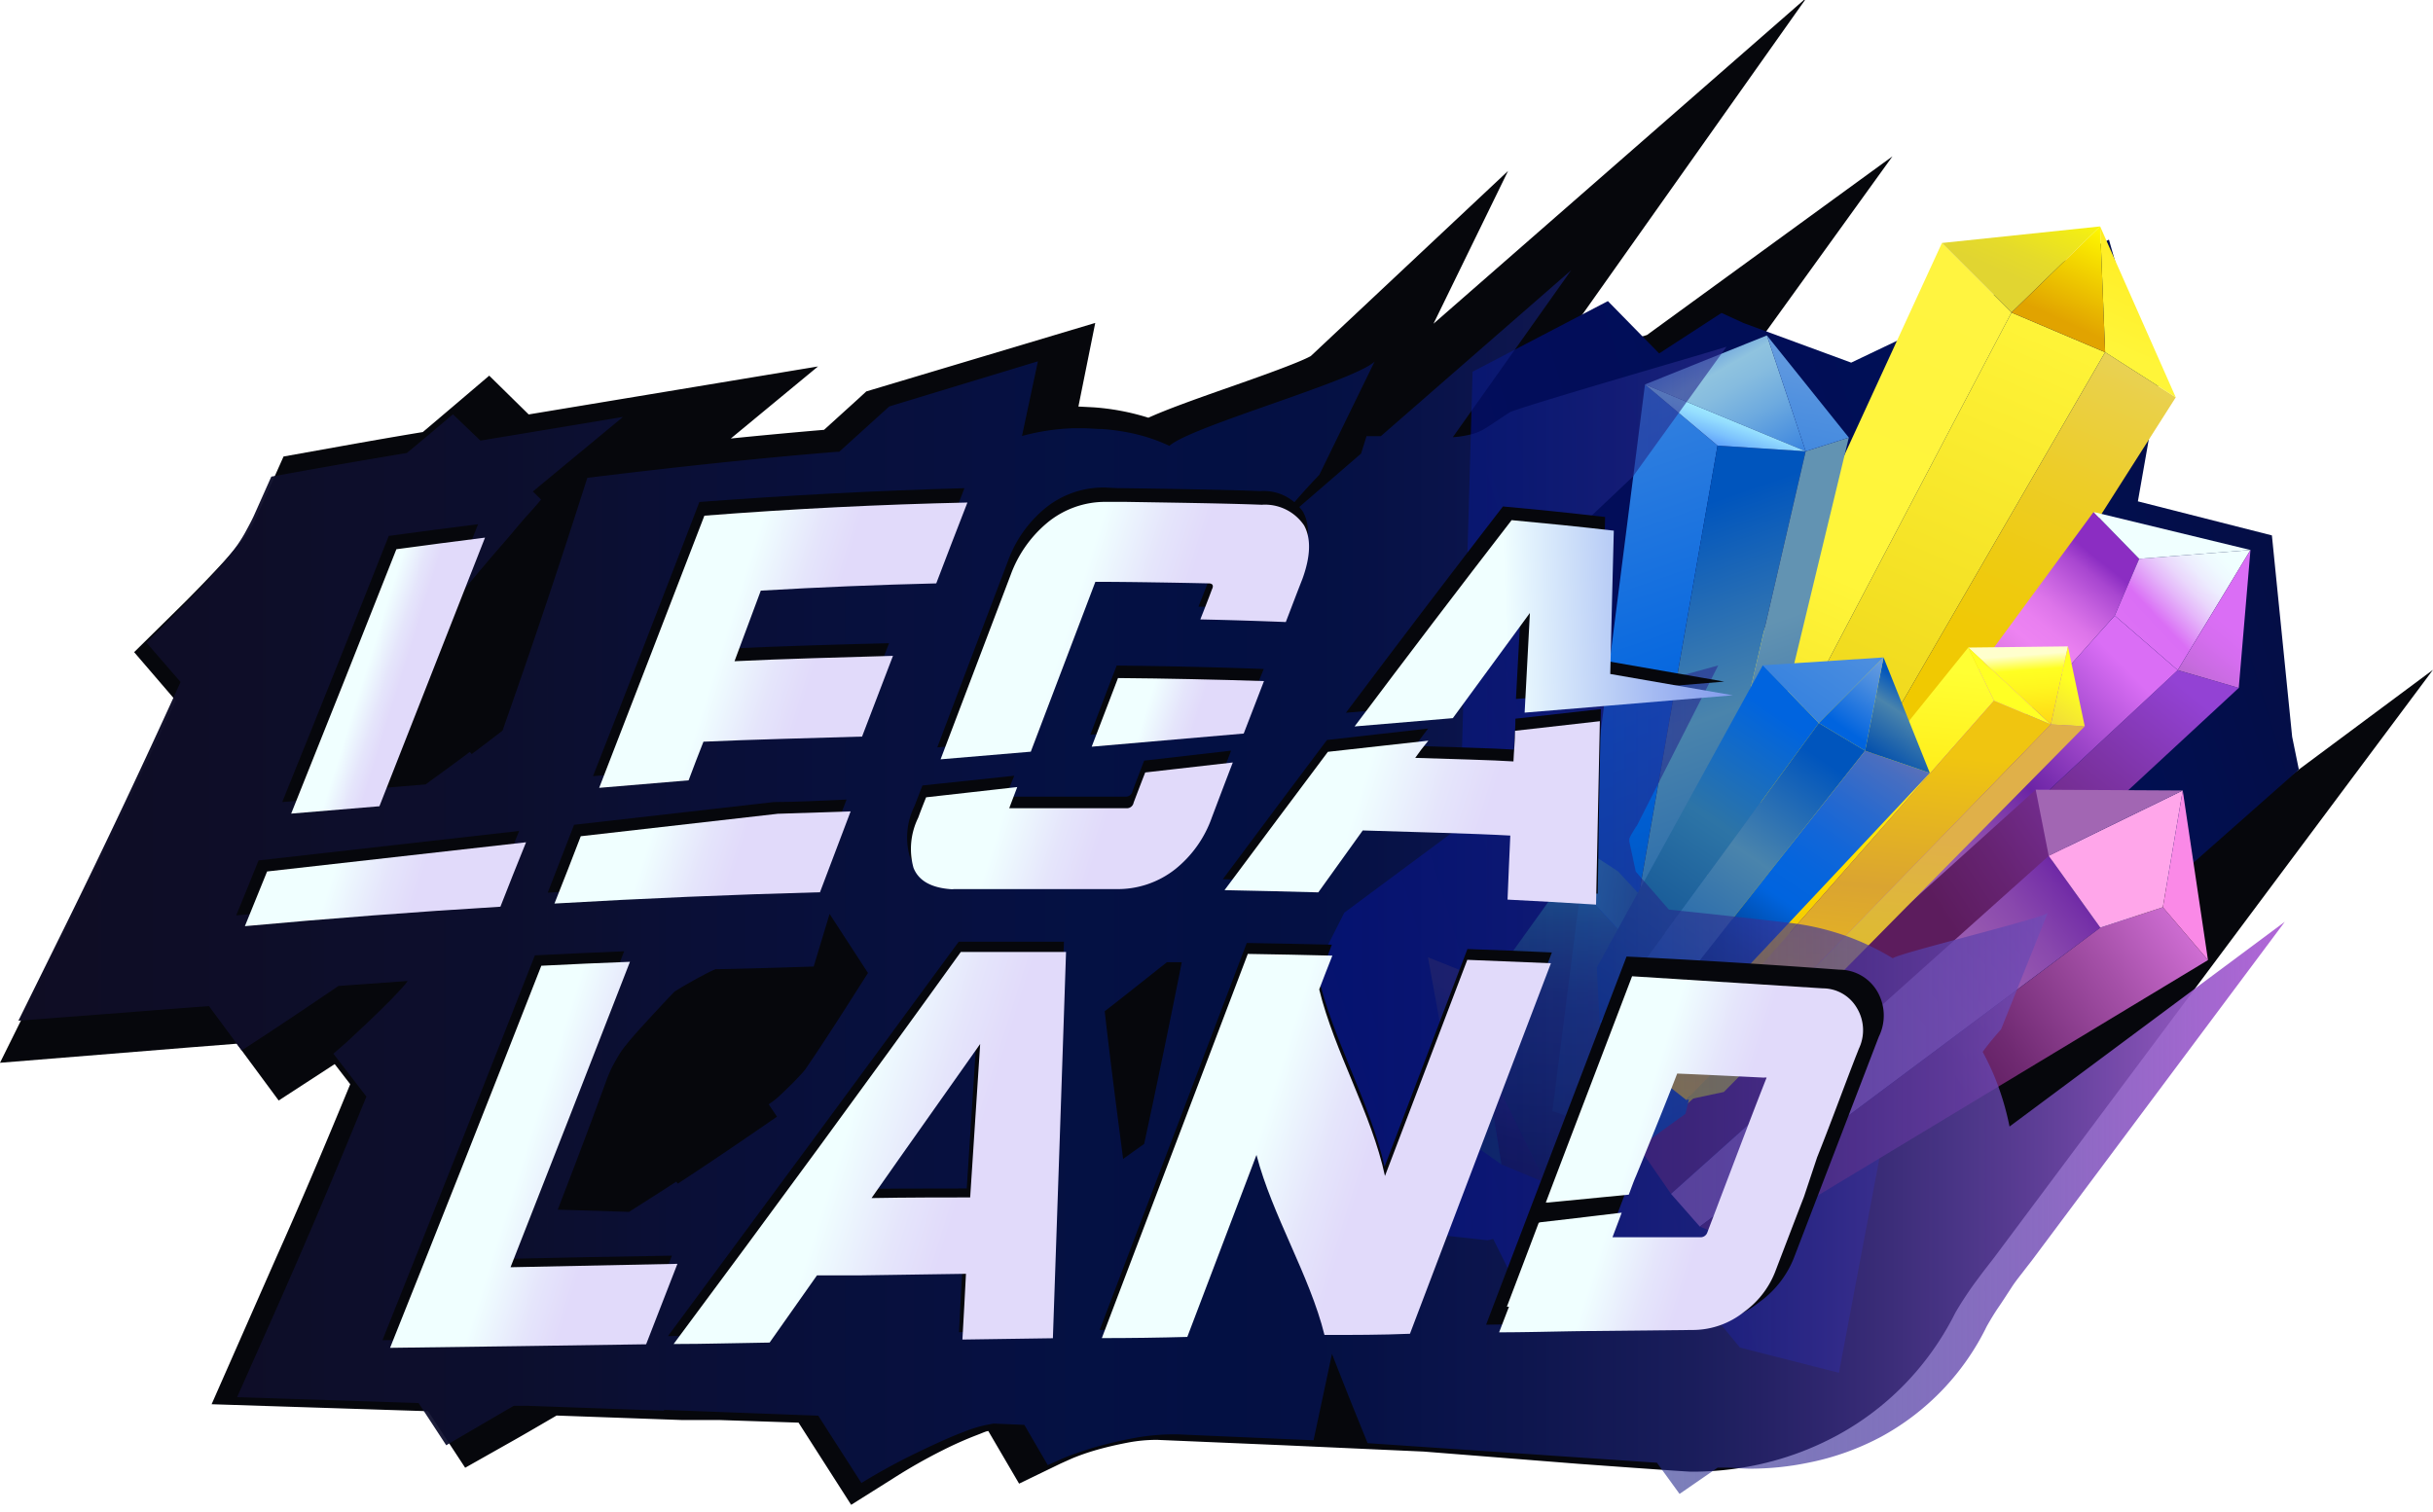
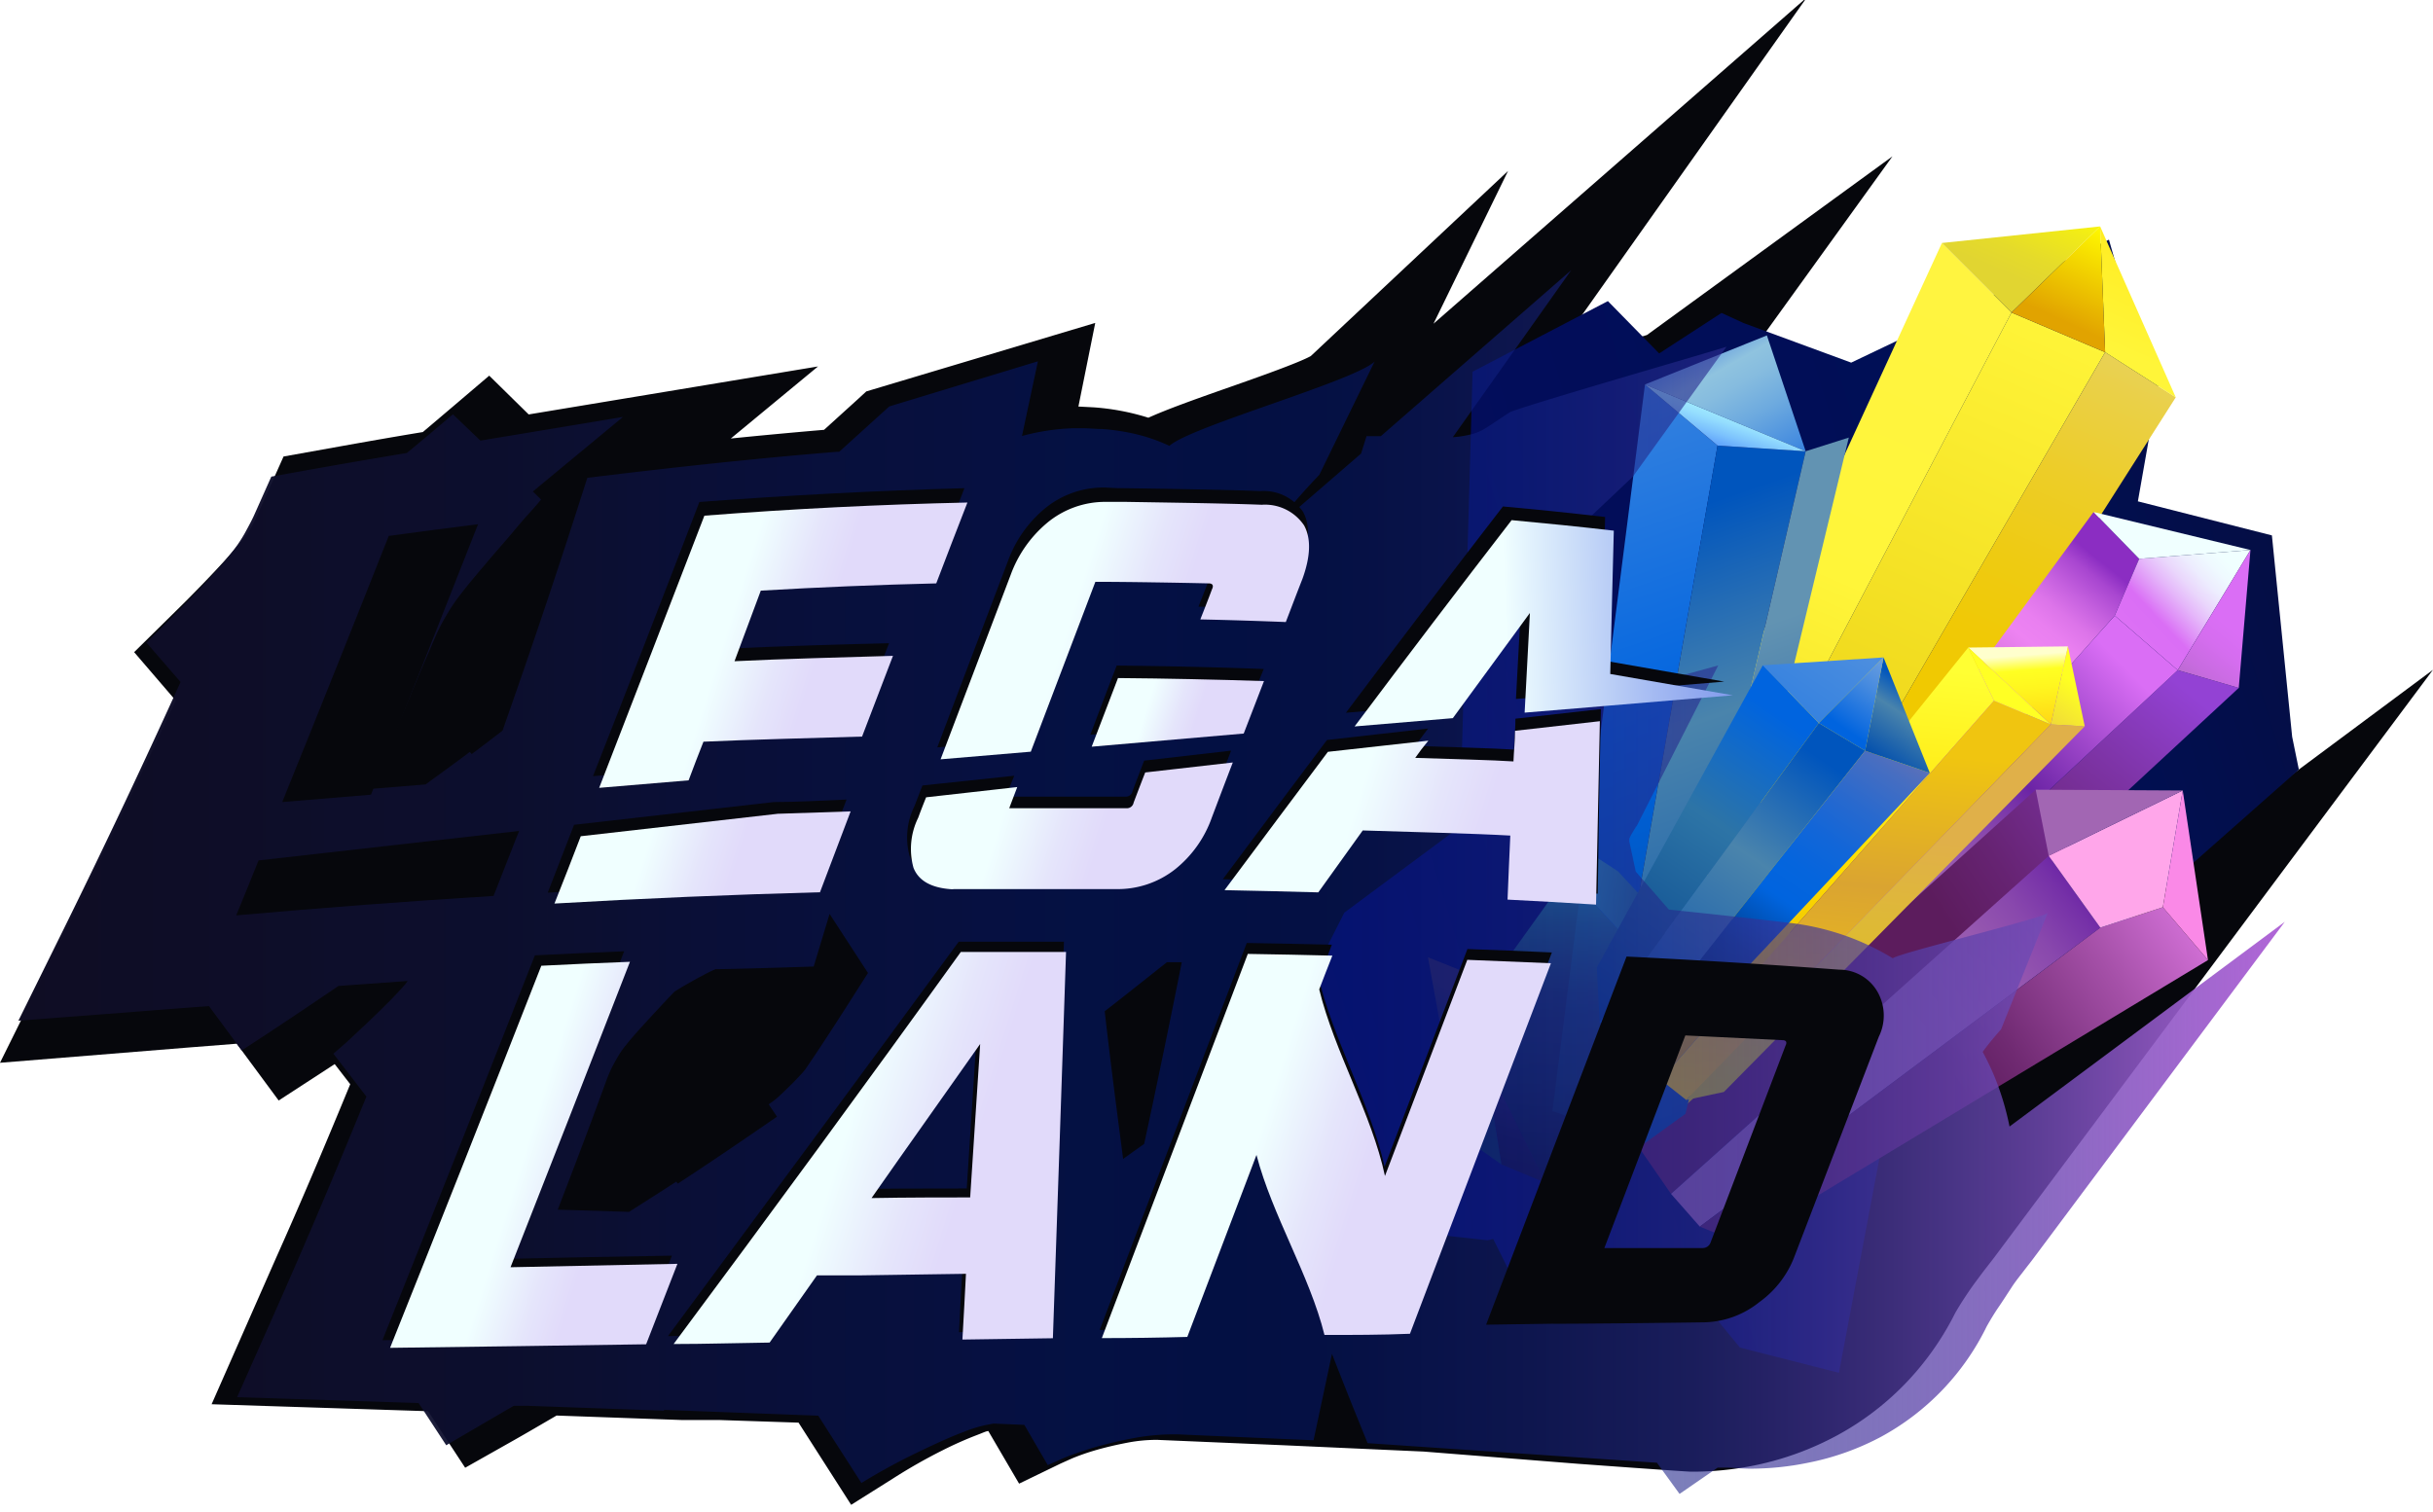
<svg xmlns="http://www.w3.org/2000/svg" xmlns:xlink="http://www.w3.org/1999/xlink" id="Layer_1" data-name="Layer 1" viewBox="0 0 185 115">
  <defs>
    <style>.cls-1{mask:url(#mask);filter:url(#luminosity-noclip-2);}.cls-2{mix-blend-mode:multiply;fill:url(#linear-gradient);}.cls-3{fill:#06070c;}.cls-4{fill:url(#linear-gradient-2);}.cls-5{fill:url(#linear-gradient-3);}.cls-6{fill:url(#linear-gradient-4);}.cls-7{fill:url(#linear-gradient-5);}.cls-8{fill:url(#linear-gradient-6);}.cls-9{fill:url(#linear-gradient-7);}.cls-10{fill:url(#linear-gradient-8);}.cls-11{fill:url(#linear-gradient-9);}.cls-12{fill:url(#linear-gradient-10);}.cls-13{fill:url(#linear-gradient-11);}.cls-14{fill:url(#linear-gradient-12);}.cls-15{fill:url(#linear-gradient-13);}.cls-16{fill:url(#linear-gradient-14);}.cls-17{fill:url(#linear-gradient-15);}.cls-18{fill:url(#linear-gradient-16);}.cls-19{fill:url(#linear-gradient-17);}.cls-20{fill:url(#linear-gradient-18);}.cls-21{fill:url(#linear-gradient-19);}.cls-22{fill:url(#linear-gradient-20);}.cls-23{fill:url(#linear-gradient-21);}.cls-24{fill:url(#linear-gradient-22);}.cls-25{fill:url(#linear-gradient-23);}.cls-26{fill:url(#linear-gradient-24);}.cls-27{fill:url(#linear-gradient-25);}.cls-28{fill:url(#linear-gradient-26);}.cls-29{fill:url(#linear-gradient-27);}.cls-30{fill:url(#linear-gradient-28);}.cls-31{fill:url(#linear-gradient-29);}.cls-32{fill:url(#linear-gradient-30);}.cls-33{fill:url(#linear-gradient-31);}.cls-34{fill:url(#linear-gradient-32);}.cls-35{opacity:0.8;}.cls-36{fill:url(#linear-gradient-33);}.cls-37{fill:url(#linear-gradient-34);}.cls-38{fill:url(#linear-gradient-35);}.cls-39{fill:url(#linear-gradient-36);}.cls-40{mask:url(#mask-2);}.cls-41{fill:url(#linear-gradient-37);}.cls-42{fill:url(#linear-gradient-38);}.cls-43{fill:url(#linear-gradient-39);}.cls-44{fill:url(#linear-gradient-40);}.cls-45{fill:url(#linear-gradient-41);}.cls-46{fill:url(#linear-gradient-42);}.cls-47{fill:url(#linear-gradient-43);}.cls-48{fill:url(#linear-gradient-44);}.cls-49{fill:url(#linear-gradient-45);}.cls-50{fill:url(#linear-gradient-46);}.cls-51{fill:url(#linear-gradient-47);}.cls-52{fill:url(#linear-gradient-48);}.cls-53{fill:url(#linear-gradient-49);}.cls-54{fill:url(#linear-gradient-50);}.cls-55{fill:url(#linear-gradient-51);}.cls-56{fill:url(#linear-gradient-52);}.cls-57{fill:url(#linear-gradient-53);}.cls-58{fill:url(#linear-gradient-54);}.cls-59{fill:url(#linear-gradient-55);}.cls-60{fill:url(#linear-gradient-56);}.cls-61{fill:url(#linear-gradient-57);}.cls-62{fill:url(#linear-gradient-58);}.cls-63{fill:url(#linear-gradient-59);}.cls-64{filter:url(#luminosity-noclip);}</style>
    <filter id="luminosity-noclip" x="108.58" y="-9119.03" width="10.61" height="32766" filterUnits="userSpaceOnUse" color-interpolation-filters="sRGB">
      <feFlood flood-color="#fff" result="bg" />
      <feBlend in="SourceGraphic" in2="bg" />
    </filter>
    <mask id="mask" x="108.58" y="-9119.03" width="10.61" height="32766" maskUnits="userSpaceOnUse">
      <g class="cls-64" />
    </mask>
    <linearGradient id="linear-gradient" x1="-33.06" y1="430.49" x2="-33.06" y2="418.01" gradientTransform="matrix(0.87, 0.22, -0.2, 0.98, 229, -337.96)" gradientUnits="userSpaceOnUse">
      <stop offset="0.06" stop-color="#fff" />
      <stop offset="0.36" stop-color="#fcfcfc" />
      <stop offset="1" stop-color="#fff" />
    </linearGradient>
    <linearGradient id="linear-gradient-2" x1="270.4" y1="20.79" x2="55.51" y2="86.88" gradientUnits="userSpaceOnUse">
      <stop offset="0" stop-color="#0f0d24" />
      <stop offset="0.16" stop-color="#0e0d27" />
      <stop offset="0.3" stop-color="#0b0e32" />
      <stop offset="0.43" stop-color="#050e43" />
      <stop offset="0.53" stop-color="#000f55" />
      <stop offset="0.67" stop-color="#020d5a" />
      <stop offset="0.82" stop-color="#090967" />
      <stop offset="0.99" stop-color="#13017d" />
      <stop offset="1" stop-color="#14007f" />
    </linearGradient>
    <linearGradient id="linear-gradient-3" x1="-14.53" y1="698.26" x2="-14.53" y2="636.84" gradientTransform="matrix(0.92, 0.4, -0.47, 1.03, 463.94, -631.68)" gradientUnits="userSpaceOnUse">
      <stop offset="0" stop-color="#e0bd00" />
      <stop offset="0.55" stop-color="#fdf135" />
      <stop offset="0.6" stop-color="#fff539" />
      <stop offset="0.92" stop-color="#fff440" />
    </linearGradient>
    <linearGradient id="linear-gradient-4" x1="-8.96" y1="698.28" x2="-8.96" y2="639.18" gradientTransform="matrix(0.92, 0.4, -0.47, 1.03, 463.94, -631.68)" gradientUnits="userSpaceOnUse">
      <stop offset="0" stop-color="#e0bd00" />
      <stop offset="0.93" stop-color="#fdf135" />
      <stop offset="1" stop-color="#fff539" />
    </linearGradient>
    <linearGradient id="linear-gradient-5" x1="-12.73" y1="639.25" x2="-12.73" y2="631.58" gradientTransform="matrix(0.92, 0.4, -0.47, 1.03, 463.94, -631.68)" gradientUnits="userSpaceOnUse">
      <stop offset="0.12" stop-color="#e1d531" />
      <stop offset="0.35" stop-color="#e5db2a" />
      <stop offset="0.71" stop-color="#f2ec16" />
      <stop offset="1" stop-color="#ff0" />
    </linearGradient>
    <linearGradient id="linear-gradient-6" x1="-3.33" y1="698.28" x2="-3.33" y2="639.18" gradientTransform="matrix(0.92, 0.4, -0.47, 1.03, 463.94, -631.68)" gradientUnits="userSpaceOnUse">
      <stop offset="0" stop-color="#e6cb0a" />
      <stop offset="0.33" stop-color="#e9ca07" />
      <stop offset="0.53" stop-color="#f0c900" />
      <stop offset="0.62" stop-color="#f0c905" />
      <stop offset="0.72" stop-color="#eecb12" />
      <stop offset="0.83" stop-color="#edcd28" />
      <stop offset="0.94" stop-color="#ead047" />
      <stop offset="1" stop-color="#e8d25d" />
    </linearGradient>
    <linearGradient id="linear-gradient-7" x1="-2.21" y1="640.06" x2="-2.21" y2="631.58" gradientTransform="matrix(0.92, 0.4, -0.47, 1.03, 463.94, -631.68)" gradientUnits="userSpaceOnUse">
      <stop offset="0" stop-color="#fff539" />
      <stop offset="0.92" stop-color="#ffec21" />
    </linearGradient>
    <linearGradient id="linear-gradient-8" x1="-2.82" y1="577.27" x2="-2.75" y2="568.51" gradientTransform="translate(394.37 -500.59) rotate(24.06)" gradientUnits="userSpaceOnUse">
      <stop offset="0.12" stop-color="#e1a300" />
      <stop offset="1" stop-color="#fff900" />
    </linearGradient>
    <linearGradient id="linear-gradient-9" x1="97.78" y1="985.88" x2="97.78" y2="948.01" gradientTransform="matrix(0.78, 0.63, -0.63, 0.78, 685.29, -750.17)" gradientUnits="userSpaceOnUse">
      <stop offset="0.38" stop-color="#5c1c5d" />
      <stop offset="0.52" stop-color="#662372" />
      <stop offset="0.79" stop-color="#7e34a7" />
      <stop offset="1" stop-color="#9342d4" />
    </linearGradient>
    <linearGradient id="linear-gradient-10" x1="94.97" y1="949.56" x2="90.84" y2="985.61" gradientTransform="matrix(0.78, 0.63, -0.63, 0.78, 685.29, -750.17)" gradientUnits="userSpaceOnUse">
      <stop offset="0" stop-color="#da6ef5" />
      <stop offset="0.14" stop-color="#a94ed2" />
      <stop offset="0.32" stop-color="#6b24a5" />
      <stop offset="0.36" stop-color="#7631a8" />
      <stop offset="0.45" stop-color="#8948ad" />
      <stop offset="0.55" stop-color="#9759b0" />
      <stop offset="0.66" stop-color="#9f63b2" />
      <stop offset="0.81" stop-color="#a266b3" />
    </linearGradient>
    <linearGradient id="linear-gradient-11" x1="88.68" y1="985.39" x2="88.68" y2="944.52" gradientTransform="matrix(0.78, 0.63, -0.63, 0.78, 685.29, -750.17)" gradientUnits="userSpaceOnUse">
      <stop offset="0.2" stop-color="#5c1c5d" />
      <stop offset="0.31" stop-color="#702a72" />
      <stop offset="0.53" stop-color="#a550a8" />
      <stop offset="0.8" stop-color="#ed83f2" />
      <stop offset="0.84" stop-color="#e97ff0" />
      <stop offset="0.88" stop-color="#dc74e9" />
      <stop offset="0.92" stop-color="#c661df" />
      <stop offset="0.97" stop-color="#a846d0" />
      <stop offset="1" stop-color="#8b2dc2" />
    </linearGradient>
    <linearGradient id="linear-gradient-12" x1="95.57" y1="938.37" x2="93.92" y2="950.38" gradientTransform="matrix(0.78, 0.63, -0.63, 0.78, 685.29, -750.17)" gradientUnits="userSpaceOnUse">
      <stop offset="0" stop-color="azure" />
      <stop offset="0.08" stop-color="#effaff" />
      <stop offset="0.18" stop-color="#ededfe" />
      <stop offset="0.28" stop-color="#ead7fc" />
      <stop offset="0.38" stop-color="#e5b7fa" />
      <stop offset="0.48" stop-color="#df90f7" />
      <stop offset="0.56" stop-color="#da6ef5" />
      <stop offset="0.73" stop-color="#dc70f5" />
      <stop offset="0.82" stop-color="#e179f3" />
      <stop offset="0.9" stop-color="#ea87f0" />
      <stop offset="0.97" stop-color="#f79aec" />
      <stop offset="1" stop-color="#ffa6ea" />
    </linearGradient>
    <linearGradient id="linear-gradient-13" x1="91.09" y1="941.79" x2="92.34" y2="944.91" gradientTransform="matrix(0.78, 0.63, -0.63, 0.78, 685.29, -750.17)" gradientUnits="userSpaceOnUse">
      <stop offset="0.41" stop-color="azure" />
      <stop offset="0.54" stop-color="#f3ddf8" />
      <stop offset="0.75" stop-color="#f7b0ef" />
      <stop offset="0.91" stop-color="#f994e9" />
      <stop offset="1" stop-color="#fa89e7" />
    </linearGradient>
    <linearGradient id="linear-gradient-14" x1="99.63" y1="949.87" x2="99.63" y2="939.29" gradientTransform="matrix(0.78, 0.63, -0.63, 0.78, 685.29, -750.17)" gradientUnits="userSpaceOnUse">
      <stop offset="0" stop-color="#a266b3" />
      <stop offset="0.12" stop-color="#b068c3" />
      <stop offset="0.35" stop-color="#c76bdf" />
      <stop offset="0.56" stop-color="#d56def" />
      <stop offset="0.72" stop-color="#da6ef5" />
    </linearGradient>
    <linearGradient id="linear-gradient-15" x1="2559.67" y1="1385.22" x2="2559.67" y2="1345.02" gradientTransform="matrix(-0.55, -0.83, -0.83, 0.55, 2697, 1447.36)" xlink:href="#linear-gradient-9" />
    <linearGradient id="linear-gradient-16" x1="2556.69" y1="1346.66" x2="2552.31" y2="1384.94" gradientTransform="matrix(-0.55, -0.83, -0.83, 0.55, 2697, 1447.36)" xlink:href="#linear-gradient-10" />
    <linearGradient id="linear-gradient-17" x1="2550.02" y1="1384.7" x2="2550.02" y2="1341.31" gradientTransform="matrix(-0.55, -0.83, -0.83, 0.55, 2697, 1447.36)" xlink:href="#linear-gradient-11" />
    <linearGradient id="linear-gradient-18" x1="2557.32" y1="1334.79" x2="2555.58" y2="1347.54" gradientTransform="matrix(-0.55, -0.83, -0.83, 0.55, 2697, 1447.36)" xlink:href="#linear-gradient-12" />
    <linearGradient id="linear-gradient-19" x1="2552.57" y1="1338.41" x2="2553.89" y2="1341.73" gradientTransform="matrix(-0.55, -0.83, -0.83, 0.55, 2697, 1447.36)" xlink:href="#linear-gradient-13" />
    <linearGradient id="linear-gradient-20" x1="2561.64" y1="1346.99" x2="2561.64" y2="1335.76" gradientTransform="matrix(-0.55, -0.83, -0.83, 0.55, 2697, 1447.36)" xlink:href="#linear-gradient-14" />
    <linearGradient id="linear-gradient-21" x1="588.45" y1="-101.56" x2="588.45" y2="-153.74" gradientTransform="translate(-389.95 371.51) rotate(-19.21)" gradientUnits="userSpaceOnUse">
      <stop offset="0" stop-color="#004aa6" />
      <stop offset="0.24" stop-color="#0055be" />
      <stop offset="0.53" stop-color="#0064df" />
      <stop offset="1" stop-color="#3682df" />
    </linearGradient>
    <linearGradient id="linear-gradient-22" x1="592.98" y1="-99.27" x2="592.98" y2="-147.54" gradientTransform="translate(-389.95 371.51) rotate(-19.21)" gradientUnits="userSpaceOnUse">
      <stop offset="0" stop-color="#004ead" />
      <stop offset="0.43" stop-color="#3574ac" />
      <stop offset="0.6" stop-color="#4a84ac" />
      <stop offset="0.92" stop-color="#0055bd" />
    </linearGradient>
    <linearGradient id="linear-gradient-23" x1="18.89" y1="504.64" x2="27.13" y2="511.32" gradientTransform="translate(297.88 -449.59) rotate(21.66)" gradientUnits="userSpaceOnUse">
      <stop offset="0.04" stop-color="#679ddf" />
      <stop offset="0.22" stop-color="#8fc3df" />
      <stop offset="0.37" stop-color="#86bcdf" />
      <stop offset="0.62" stop-color="#6daadf" />
      <stop offset="0.94" stop-color="#458cdf" />
      <stop offset="1" stop-color="#3c85df" />
    </linearGradient>
    <linearGradient id="linear-gradient-24" x1="596.2" y1="-99.27" x2="596.2" y2="-144.92" gradientTransform="translate(-389.95 371.51) rotate(-19.21)" gradientUnits="userSpaceOnUse">
      <stop offset="0" stop-color="#00479e" />
      <stop offset="0.21" stop-color="#1859a3" />
      <stop offset="0.66" stop-color="#5488af" />
      <stop offset="0.75" stop-color="#6293b2" />
    </linearGradient>
    <linearGradient id="linear-gradient-25" x1="603.76" y1="-138.09" x2="617.01" y2="-160.02" gradientTransform="translate(-389.95 371.51) rotate(-19.21)" gradientUnits="userSpaceOnUse">
      <stop offset="0.12" stop-color="#3682df" />
      <stop offset="0.26" stop-color="#3d86df" />
      <stop offset="0.47" stop-color="#5191df" />
      <stop offset="0.62" stop-color="#649bdf" />
    </linearGradient>
    <linearGradient id="linear-gradient-26" x1="22.7" y1="507.77" x2="22.94" y2="511.73" gradientTransform="translate(297.88 -449.59) rotate(21.66)" gradientUnits="userSpaceOnUse">
      <stop offset="0.01" stop-color="#c5e8ff" />
      <stop offset="0.23" stop-color="#9ee8ff" />
      <stop offset="0.37" stop-color="#95defe" />
      <stop offset="0.61" stop-color="#7cc2fd" />
      <stop offset="0.92" stop-color="#5496fa" />
      <stop offset="1" stop-color="#4889f9" />
    </linearGradient>
    <linearGradient id="linear-gradient-27" x1="135.29" y1="352.41" x2="135.29" y2="317.41" gradientTransform="matrix(1, 0.1, -0.1, 1, 36.17, -280.8)" gradientUnits="userSpaceOnUse">
      <stop offset="0" stop-color="#ca9600" />
      <stop offset="0.2" stop-color="#dcae00" />
      <stop offset="0.53" stop-color="#ffdb00" />
      <stop offset="1" stop-color="#ff3" />
    </linearGradient>
    <linearGradient id="linear-gradient-28" x1="138.53" y1="353.75" x2="138.53" y2="321.24" gradientTransform="matrix(1, 0.1, -0.1, 1, 36.17, -280.8)" gradientUnits="userSpaceOnUse">
      <stop offset="0" stop-color="gold" />
      <stop offset="0.6" stop-color="#daa431" />
      <stop offset="0.92" stop-color="#f0c510" />
    </linearGradient>
    <linearGradient id="linear-gradient-29" x1="-16.21" y1="1159.16" x2="-11.2" y2="1163.22" gradientTransform="matrix(0.69, 0.73, -0.73, 0.69, 1005.01, -737.94)" gradientUnits="userSpaceOnUse">
      <stop offset="0.04" stop-color="#ffffcd" />
      <stop offset="0.22" stop-color="#ff2" />
      <stop offset="0.43" stop-color="#fff61f" />
      <stop offset="0.79" stop-color="#ffdd17" />
      <stop offset="1" stop-color="#ffcb11" />
    </linearGradient>
    <linearGradient id="linear-gradient-30" x1="140.86" y1="353.75" x2="140.86" y2="322.51" gradientTransform="matrix(1, 0.1, -0.1, 1, 36.17, -280.8)" gradientUnits="userSpaceOnUse">
      <stop offset="0" stop-color="#d9cd0a" />
      <stop offset="0.31" stop-color="#dcc222" />
      <stop offset="0.75" stop-color="#e0b049" />
    </linearGradient>
    <linearGradient id="linear-gradient-31" x1="148.78" y1="327.56" x2="157.94" y2="312.4" gradientTransform="matrix(1, 0.1, -0.1, 1, 36.17, -280.8)" gradientUnits="userSpaceOnUse">
      <stop offset="0.12" stop-color="#e1b84d" />
      <stop offset="0.22" stop-color="#e4bf49" />
      <stop offset="0.38" stop-color="#edd33c" />
      <stop offset="0.56" stop-color="#faf429" />
      <stop offset="0.62" stop-color="#ff2" />
    </linearGradient>
    <linearGradient id="linear-gradient-32" x1="-14.1" y1="1161.63" x2="-13.96" y2="1164.04" gradientTransform="matrix(0.69, 0.73, -0.73, 0.69, 1005.01, -737.94)" gradientUnits="userSpaceOnUse">
      <stop offset="0.01" stop-color="#ffff24" />
      <stop offset="0.23" stop-color="#ff1" />
      <stop offset="0.43" stop-color="#fff519" />
      <stop offset="0.76" stop-color="#ffd92f" />
      <stop offset="1" stop-color="#ffc242" />
    </linearGradient>
    <linearGradient id="linear-gradient-33" x1="-28.77" y1="419.72" x2="-24.11" y2="442.74" gradientTransform="matrix(0.87, 0.22, -0.2, 0.98, 229, -337.96)" gradientUnits="userSpaceOnUse">
      <stop offset="0" stop-color="#2aa6a4" />
      <stop offset="0.01" stop-color="#2aa3a2" />
      <stop offset="0.14" stop-color="#247484" />
      <stop offset="0.27" stop-color="#20526f" />
      <stop offset="0.36" stop-color="#1d3d62" />
      <stop offset="0.43" stop-color="#1c365d" />
      <stop offset="0.65" stop-color="#16294a" />
      <stop offset="1" stop-color="#0a1024" />
    </linearGradient>
    <linearGradient id="linear-gradient-34" x1="-19.39" y1="443.95" x2="-19.39" y2="422.69" gradientTransform="matrix(0.87, 0.22, -0.2, 0.98, 229, -337.96)" gradientUnits="userSpaceOnUse">
      <stop offset="0" stop-color="#4d3459" />
      <stop offset="0.03" stop-color="#432f58" />
      <stop offset="0.12" stop-color="#322657" />
      <stop offset="0.2" stop-color="#272156" />
      <stop offset="0.31" stop-color="#241f56" />
      <stop offset="0.55" stop-color="#19345b" />
      <stop offset="0.79" stop-color="#11415e" />
      <stop offset="1" stop-color="#0f465f" />
    </linearGradient>
    <linearGradient id="linear-gradient-35" x1="-28.03" y1="444.3" x2="-28.03" y2="436.34" gradientTransform="matrix(0.87, 0.22, -0.2, 0.98, 229, -337.96)" gradientUnits="userSpaceOnUse">
      <stop offset="0" stop-color="#130e2b" />
      <stop offset="0.32" stop-color="#150f2e" />
      <stop offset="0.59" stop-color="#1a1339" />
      <stop offset="0.84" stop-color="#231a4a" />
      <stop offset="1" stop-color="#2a2059" />
    </linearGradient>
    <linearGradient id="linear-gradient-36" x1="-33.96" y1="443.21" x2="-32.64" y2="430.4" gradientTransform="matrix(0.87, 0.22, -0.2, 0.98, 229, -337.96)" gradientUnits="userSpaceOnUse">
      <stop offset="0" stop-color="#0c364a" />
      <stop offset="0.28" stop-color="#11324c" />
      <stop offset="0.59" stop-color="#1e2553" />
      <stop offset="0.69" stop-color="#241f56" />
      <stop offset="0.83" stop-color="#272156" />
      <stop offset="0.95" stop-color="#322657" />
      <stop offset="1" stop-color="#382957" />
    </linearGradient>
    <filter id="luminosity-noclip-2" x="108.58" y="63.12" width="10.61" height="11.58" filterUnits="userSpaceOnUse" color-interpolation-filters="sRGB">
      <feFlood flood-color="#fff" result="bg" />
      <feBlend in="SourceGraphic" in2="bg" />
    </filter>
    <mask id="mask-2" x="108.58" y="63.12" width="10.61" height="11.58" maskUnits="userSpaceOnUse">
      <g class="cls-1">
        <polygon class="cls-2" points="108.58 72.81 110.65 68.74 118.21 63.12 119.19 66.52 113.32 74.7 108.58 72.81" />
      </g>
    </mask>
    <linearGradient id="linear-gradient-37" x1="-33.06" y1="430.49" x2="-33.06" y2="418.01" gradientTransform="matrix(0.87, 0.22, -0.2, 0.98, 229, -337.96)" gradientUnits="userSpaceOnUse">
      <stop offset="0.06" stop-color="#382f73" />
      <stop offset="0.36" stop-color="#2c5694" />
      <stop offset="0.44" stop-color="#2c5d98" />
      <stop offset="0.57" stop-color="#2c72a1" />
      <stop offset="0.73" stop-color="#2c94b2" />
      <stop offset="0.9" stop-color="#2dc3c8" />
      <stop offset="1" stop-color="#2de0d6" />
    </linearGradient>
    <linearGradient id="linear-gradient-38" x1="-29.81" y1="421.44" x2="-19.09" y2="421.44" gradientTransform="matrix(0.87, 0.22, -0.2, 0.98, 229, -337.96)" gradientUnits="userSpaceOnUse">
      <stop offset="0" stop-color="#40bfc7" />
      <stop offset="1" stop-color="#134863" />
    </linearGradient>
    <linearGradient id="linear-gradient-39" x1="63.15" y1="924.05" x2="63.15" y2="898.1" gradientTransform="matrix(0.83, 0.56, -0.65, 0.93, 668.26, -817.91)" gradientUnits="userSpaceOnUse">
      <stop offset="0" stop-color="#003d87" />
      <stop offset="0.57" stop-color="#2b72a5" />
      <stop offset="0.6" stop-color="#2d74a6" />
      <stop offset="0.92" stop-color="#0064df" />
    </linearGradient>
    <linearGradient id="linear-gradient-40" x1="67.89" y1="924.15" x2="67.89" y2="899.01" gradientTransform="matrix(0.83, 0.56, -0.65, 0.93, 668.26, -817.91)" xlink:href="#linear-gradient-22" />
    <linearGradient id="linear-gradient-41" x1="63.73" y1="899.2" x2="63.73" y2="893.13" gradientTransform="matrix(0.83, 0.56, -0.65, 0.93, 668.26, -817.91)" gradientUnits="userSpaceOnUse">
      <stop offset="0" stop-color="#3682df" />
      <stop offset="0.66" stop-color="#458adf" />
      <stop offset="0.91" stop-color="#4c8edf" />
    </linearGradient>
    <linearGradient id="linear-gradient-42" x1="71.92" y1="924.15" x2="71.92" y2="897.82" gradientTransform="matrix(0.83, 0.56, -0.65, 0.93, 668.26, -817.91)" gradientUnits="userSpaceOnUse">
      <stop offset="0" stop-color="#002a5e" />
      <stop offset="0.11" stop-color="#002b61" />
      <stop offset="0.2" stop-color="#00306c" />
      <stop offset="0.28" stop-color="#00387d" />
      <stop offset="0.37" stop-color="#004396" />
      <stop offset="0.44" stop-color="#0051b5" />
      <stop offset="0.52" stop-color="#0063dc" />
      <stop offset="0.53" stop-color="#0064df" />
      <stop offset="0.62" stop-color="#0565dd" />
      <stop offset="0.72" stop-color="#1266d8" />
      <stop offset="0.83" stop-color="#2869ce" />
      <stop offset="0.95" stop-color="#476ec1" />
      <stop offset="1" stop-color="#5970ba" />
    </linearGradient>
    <linearGradient id="linear-gradient-43" x1="71.28" y1="899.01" x2="71.28" y2="893.13" gradientTransform="matrix(0.83, 0.56, -0.65, 0.93, 668.26, -817.91)" xlink:href="#linear-gradient-22" />
    <linearGradient id="linear-gradient-44" x1="69.83" y1="871.67" x2="69.89" y2="864.76" gradientTransform="matrix(0.82, 0.57, -0.57, 0.82, 576.36, -701.64)" gradientUnits="userSpaceOnUse">
      <stop offset="0" stop-color="#0064df" />
      <stop offset="0.15" stop-color="#156fdf" />
      <stop offset="0.54" stop-color="#478bdf" />
      <stop offset="0.83" stop-color="#669cdf" />
      <stop offset="1" stop-color="#72a3df" />
    </linearGradient>
    <linearGradient id="linear-gradient-45" x1="1.4" y1="67.07" x2="173.76" y2="67.07" gradientUnits="userSpaceOnUse">
      <stop offset="0" stop-color="#0f0d24" />
      <stop offset="0.22" stop-color="#0d0f30" stop-opacity="0.93" />
      <stop offset="0.41" stop-color="#071453" stop-opacity="0.72" />
      <stop offset="0.53" stop-color="#001979" stop-opacity="0.5" />
      <stop offset="0.59" stop-color="#051b7b" stop-opacity="0.51" />
      <stop offset="0.66" stop-color="#122183" stop-opacity="0.55" />
      <stop offset="0.74" stop-color="#282b8e" stop-opacity="0.61" />
      <stop offset="0.81" stop-color="#48389f" stop-opacity="0.7" />
      <stop offset="0.89" stop-color="#704ab4" stop-opacity="0.82" />
      <stop offset="0.97" stop-color="#a05fce" stop-opacity="0.95" />
      <stop offset="1" stop-color="#b166d7" />
    </linearGradient>
    <linearGradient id="linear-gradient-46" x1="25.99" y1="50.29" x2="30.5" y2="51.7" gradientUnits="userSpaceOnUse">
      <stop offset="0.41" stop-color="azure" />
      <stop offset="0.77" stop-color="#e5e5fb" />
      <stop offset="1" stop-color="#e1dafa" />
    </linearGradient>
    <linearGradient id="linear-gradient-47" x1="21.06" y1="64.67" x2="31.69" y2="68" xlink:href="#linear-gradient-46" />
    <linearGradient id="linear-gradient-48" x1="44.74" y1="62.5" x2="55.92" y2="66" xlink:href="#linear-gradient-46" />
    <linearGradient id="linear-gradient-49" x1="50.54" y1="46.23" x2="62.21" y2="49.89" xlink:href="#linear-gradient-46" />
    <linearGradient id="linear-gradient-50" x1="84.66" y1="52.76" x2="90.99" y2="54.74" xlink:href="#linear-gradient-46" />
    <linearGradient id="linear-gradient-51" x1="76.09" y1="45.56" x2="88.85" y2="49.56" xlink:href="#linear-gradient-46" />
    <linearGradient id="linear-gradient-52" x1="71.46" y1="59.26" x2="83.89" y2="63.15" xlink:href="#linear-gradient-46" />
    <linearGradient id="linear-gradient-53" x1="97.02" y1="58.04" x2="112.75" y2="62.97" xlink:href="#linear-gradient-46" />
    <linearGradient id="linear-gradient-54" x1="119.42" y1="53.33" x2="120.75" y2="53.75" xlink:href="#linear-gradient-46" />
    <linearGradient id="linear-gradient-55" x1="35.26" y1="86.73" x2="46.15" y2="90.14" xlink:href="#linear-gradient-46" />
    <linearGradient id="linear-gradient-56" x1="57.66" y1="84.65" x2="73.43" y2="89.59" xlink:href="#linear-gradient-46" />
    <linearGradient id="linear-gradient-57" x1="90.15" y1="84.13" x2="104" y2="88.46" xlink:href="#linear-gradient-46" />
    <linearGradient id="linear-gradient-58" x1="119.38" y1="86.02" x2="130.71" y2="89.57" xlink:href="#linear-gradient-46" />
    <linearGradient id="linear-gradient-59" x1="94.2" y1="47.91" x2="143.59" y2="46.37" gradientUnits="userSpaceOnUse">
      <stop offset="0.41" stop-color="azure" />
      <stop offset="0.45" stop-color="#e2f2fd" />
      <stop offset="0.64" stop-color="#a3b9f2" />
      <stop offset="0.8" stop-color="#758fea" />
      <stop offset="0.93" stop-color="#5976e5" />
      <stop offset="1" stop-color="#4e6ce3" />
    </linearGradient>
  </defs>
  <title>Artboard 26</title>
  <path class="cls-3" d="M137.39-.2,117.63,27.72l7.6-2.24L143.9,11.89,123.21,40.58l-.25.24q-1.68,1.6-3.33,3.15.54,2.53,1.09,5.07l12.9-3.55-9.51,18.76.7.8c2.34.25,4.67.51,7,.78a21.88,21.88,0,0,1,5.82,1.5c.47.19,1,.4,1.43.65.93-.28,2.24-.63,4.15-1.14,1.49-.4,3.65-1,4.53-1.25l10.56-8.14-7.6,19L185,50.94,151.59,95.7l-.63.81c-.21.27-.46.61-.75,1s-.57.8-.87,1.26-.46.73-.67,1.09a21.74,21.74,0,0,1-3.69,5.26,21.32,21.32,0,0,1-5.29,4.05,22.79,22.79,0,0,1-6.27,2.28,23.73,23.73,0,0,1-4.82.48c-.4,0-8.61-.6-8.61-.6l-11.73-.93-10.64-.48L88,109.51a11.6,11.6,0,0,0-2.2.2c-1,.19-1.87.4-2.61.62a17.42,17.42,0,0,0-1.67.59l-.87.39-3.16,1.53-2.34-4c-.15,0-.41.13-.78.27a27.87,27.87,0,0,0-2.71,1.2,41.15,41.15,0,0,0-3.76,2.14l-3.18,2-4-6.25L54.69,108l-2.85,0-9.52-.34c-1.29.75-2.58,1.51-3.87,2.23l-3.08,1.74-2.82-4.3-16.46-.53L21,95.65c1.79-4,3.64-8.35,5.63-13.19l-1.18-1.53L21.19,83.7,18,79.38l-3.68.29L0,80.83,6.36,68c2.32-4.72,4.67-9.66,7-14.72L10.2,49.6l3.53-3.48c.48-.47,1-1,1.61-1.63s1.19-1.24,1.78-1.89.85-1,1.15-1.32a8.75,8.75,0,0,0,.74-1c.25-.46.44-.82.55-1.08l2-4.48,4.24-.76c2.12-.38,4.23-.75,6.35-1.1l2.43-2.06,2.62-2.23,3,2.95,22-3.65-6.63,5.48c2.37-.24,4.74-.46,7.09-.66l2.57-2.33.64-.59,17.41-5.21L82,30.92l1.16.06a18.2,18.2,0,0,1,2.93.45c.41.1.82.21,1.23.34,1.35-.61,3.28-1.31,6.19-2.33,2.11-.74,5.25-1.85,6.16-2.36l15-14.08-5.67,11.62" />
  <polygon class="cls-4" points="174.29 56.03 172.75 40.72 162.56 38.13 164.24 28.58 162.68 26.38 160.36 18.23 140.76 27.58 132.58 24.57 130.9 23.8 126.16 26.88 122.26 22.9 111.97 28.27 111 62.9 110.99 62.9 102.22 69.41 99.83 74.13 102.67 89.82 106.29 92.39 110.19 94.01 113.12 94.33 113.54 94.23 116.19 99.55 121.79 100.45 125.16 97.42 125.82 96.95 125.75 97.23 128.49 99.69 130.1 99.81 132.3 102.49 139.83 104.41 143.22 86.44 174.8 58.53 174.29 56.03" />
  <polygon class="cls-5" points="121.7 83.17 120.65 77.23 147.66 18.48 152.95 23.77 121.7 83.17" />
  <polygon class="cls-6" points="126.23 85.18 160.07 26.79 152.95 23.77 121.7 83.17 126.23 85.18" />
  <polygon class="cls-7" points="147.66 18.48 159.69 17.22 152.95 23.77 147.66 18.48" />
  <polygon class="cls-8" points="126.23 85.18 132.4 82.12 165.44 30.22 160.07 26.79 126.23 85.18" />
  <polygon class="cls-9" points="159.69 17.22 165.44 30.22 160.07 26.79 159.69 17.22" />
  <polygon class="cls-10" points="159.69 17.22 152.95 23.77 160.07 26.79 159.69 17.22" />
  <polygon class="cls-11" points="142.15 78.32 170.23 52.32 165.59 50.97 139.04 75.73 142.15 78.32" />
  <polygon class="cls-12" points="165.59 50.97 160.8 46.82 136.89 73.46 139.04 75.73 165.59 50.97" />
  <polygon class="cls-13" points="160.8 46.82 162.66 42.5 159.19 38.94 135.99 70.52 136.89 73.46 160.8 46.82" />
  <polygon class="cls-14" points="165.59 50.97 171.12 41.83 162.66 42.5 160.8 46.82 165.59 50.97" />
  <polygon class="cls-15" points="159.19 38.94 171.12 41.83 162.66 42.5 159.19 38.94" />
  <polygon class="cls-16" points="171.12 41.83 170.23 52.32 165.59 50.97 171.12 41.83" />
  <polygon class="cls-17" points="124.62 87.27 154.79 60.06 155.78 65.09 127.06 90.8 124.62 87.27" />
  <polygon class="cls-18" points="155.78 65.09 159.7 70.55 129.25 93.29 127.06 90.8 155.78 65.09" />
  <polygon class="cls-19" points="159.7 70.55 164.46 69 167.89 73.02 132.27 94.52 129.25 93.29 159.7 70.55" />
  <polygon class="cls-20" points="155.78 65.09 165.97 60.12 164.46 69 159.7 70.55 155.78 65.09" />
  <polygon class="cls-21" points="167.89 73.02 165.97 60.12 164.46 69 167.89 73.02" />
  <polygon class="cls-22" points="165.97 60.12 154.79 60.06 155.78 65.09 165.97 60.12" />
  <polygon class="cls-23" points="121.52 85.73 118.04 84.5 125.08 29.24 130.6 33.89 121.52 85.73" />
  <polygon class="cls-24" points="125.1 86.92 137.3 34.32 130.6 33.89 121.52 85.73 125.1 86.92" />
  <polygon class="cls-25" points="125.08 29.24 134.35 25.51 137.3 34.32 125.08 29.24" />
  <polygon class="cls-26" points="125.1 86.92 128.16 84.71 140.58 33.28 137.3 34.32 125.1 86.92" />
-   <polygon class="cls-27" points="134.35 25.51 140.58 33.28 137.3 34.32 134.35 25.51" />
  <polygon class="cls-28" points="125.08 29.24 137.3 34.32 130.6 33.89 125.08 29.24" />
  <polygon class="cls-29" points="126.27 82.12 124.4 80.58 149.66 49.25 151.62 53.29 126.27 82.12" />
  <polygon class="cls-30" points="128.22 83.66 155.94 55.1 151.62 53.29 126.27 82.12 128.22 83.66" />
  <polygon class="cls-31" points="149.66 49.25 157.24 49.16 155.94 55.1 149.66 49.25" />
  <polygon class="cls-32" points="128.22 83.66 131.08 83.05 158.52 55.24 155.94 55.1 128.22 83.66" />
  <polygon class="cls-33" points="157.24 49.16 158.52 55.24 155.94 55.1 157.24 49.16" />
  <polygon class="cls-34" points="149.66 49.25 155.94 55.1 151.62 53.29 149.66 49.25" />
  <g class="cls-35">
    <path class="cls-36" d="M117.52,90l-4.61-9.35.41-5.91,5.87-8.18s4.12,4.37,4.74,5.12-3.88,18.6-3.88,18.6Z" />
    <polygon class="cls-37" points="123.94 71.64 126.54 70.06 126.93 76.51 123.47 89.43 120.05 90.24 123.94 71.64" />
    <polygon class="cls-38" points="112.91 80.61 114.16 88.56 117.52 89.96 112.91 80.61" />
    <polygon class="cls-39" points="113.32 74.7 108.58 72.81 111.04 86.35 114.16 88.56 112.91 80.61 113.32 74.7" />
    <g class="cls-40">
      <polygon class="cls-41" points="108.58 72.81 110.65 68.74 118.21 63.12 119.19 66.52 113.32 74.7 108.58 72.81" />
    </g>
    <polygon class="cls-42" points="126.54 70.06 123.03 66.27 118.21 63.12 119.19 66.52 123.94 71.64 126.54 70.06" />
  </g>
  <polygon class="cls-43" points="121.63 77.74 121.42 73.58 134.04 50.6 138.3 54.99 121.63 77.74" />
  <polygon class="cls-44" points="124.11 79.56 141.82 57.1 138.3 54.99 121.63 77.74 124.11 79.56" />
  <polygon class="cls-45" points="134.04 50.6 143.22 50 138.3 54.99 134.04 50.6" />
  <polygon class="cls-46" points="124.11 79.56 129.45 77.19 146.74 58.79 141.82 57.1 124.11 79.56" />
  <polygon class="cls-47" points="143.22 50 146.74 58.79 141.82 57.1 143.22 50" />
  <polygon class="cls-48" points="143.22 50 138.3 54.99 141.82 57.1 143.22 50" />
  <path class="cls-49" d="M152.8,85.68a20.7,20.7,0,0,0-1.14-3.79,20.48,20.48,0,0,0-.9-1.89c.39-.54.86-1.11,1.4-1.72l3.54-8.84c-.62.47-11.15,3-11.78,3.44a20.1,20.1,0,0,0-2.7-1.37A19.43,19.43,0,0,0,136,70.18q-4.54-.53-9.1-1l-2.52-2.89L123.89,64l0-.2s0,0,0,0a2.22,2.22,0,0,1,.2-.41c.14-.24.27-.45.4-.64l6.16-12.14-9.15,2.52c-.87-4-1.74-8-2.58-11.94,1.73-1.62,3.47-3.26,5.24-4.94l7.12-9.88c-.1.08-15.93,4.63-16.5,5s-1.09.73-1.76,1.16a3.8,3.8,0,0,1-1.27.53,7.48,7.48,0,0,1-1.28.19l9-12.7L105,33.17h-1.09l-.42,1.33-6.94,6,.69-.86c.88-1.12,1.91-2.31,3.08-3.53l4.2-8.61c-1.59,1.5-14,4.94-15.6,6.41a13.38,13.38,0,0,0-2.58-.9,16.74,16.74,0,0,0-2.51-.38c-.5,0-1-.06-1.49-.06l-.77,0a17.07,17.07,0,0,0-3.86.59l1.21-5.68L67.62,30.91l-3.81,3.45h-.15c-5.32.43-10.72,1-16,1.62l-3,.36-.92,2.86c-1.71,5.31-3.53,10.69-5.4,16l-.13.37c-.78.6-1.56,1.2-2.34,1.78l-.15-.16c-1.11.84-2.24,1.65-3.36,2.47L28.2,60q1.88-4.38,3.71-8.8h0l1-2.32c.17-.39.35-.81.51-1.13s.43-.8.72-1.28A13,13,0,0,1,35,45.23q.55-.72,1.44-1.77c.64-.76,1.27-1.5,1.91-2.23S39.49,39.86,40,39.3s1-1.12,1.14-1.31l-.62-.61,6.85-5.67-10.84,1.8-2.09-2q-1.74,1.48-3.5,2.94l-.72.12c-2.38.4-4.77.81-7.15,1.24l-2.44.44-1.27,2.85c-.15.35-.41.84-.75,1.46a10.83,10.83,0,0,1-1.17,1.68c-.36.46-.84,1-1.44,1.66S14.68,45.3,14,46L12.22,47.8l-1.09,1.07,2.6,3C10.91,58.09,8,64.25,5.06,70.22L1.4,77.63,9.65,77q3.12-.25,6.24-.48l2.49,3.37c2.45-1.59,4.91-3.24,7.37-4.91h.12L31,74.61l-.19.25q-.45.52-1.17,1.26c-.58.58-1.15,1.14-1.72,1.68l-1.57,1.47-1,.87,2.51,3.26c-2.27,5.57-4.6,11.1-7,16.49l-2.83,6.37,13.8.45,2.1,3.21c1.7-1,3.42-2,5.13-3l1.1,0,10.33.37v-.06l11.73.44.75,1.18,0,0,0,0,2.53,3.94A47.61,47.61,0,0,1,70,110.35c1.33-.64,2.43-1.13,3.29-1.45a10.28,10.28,0,0,1,1.67-.52l.59-.11,2.34.1,1.78,3.06,1.1-.49c.56-.24,1.32-.51,2.24-.8a32.27,32.27,0,0,1,3.23-.77,16.43,16.43,0,0,1,3.11-.28h.17l10.36.45,1.4-6.57c.48,1.23,1,2.55,1.58,4l1.13,2.79,22,1.49,1.72,2.37,2.9-2,.55,0c.64,0,1.28.08,1.9.08a21.59,21.59,0,0,0,4.37-.44,20,20,0,0,0,5.63-2,19.06,19.06,0,0,0,8-8.37c.27-.48.58-1,.91-1.48s.7-1.06,1-1.52.64-.87.89-1.2.53-.68.62-.8l19.25-25.78ZM42.41,92c.86-2.23,1.72-4.48,2.56-6.73h0l1.13-3.07c.11-.31.25-.63.35-.85s.33-.63.54-1a6.76,6.76,0,0,1,.62-.88c.3-.38.7-.84,1.19-1.38s1.11-1.21,1.66-1.8c.3-.32.57-.61.84-.88l.52-.32c.55-.32,1.06-.61,1.55-.87s.73-.38,1.05-.51c1.36,0,7.45-.2,7.45-.2s.64-2.11,1.21-4L66,74c-1.58,2.48-3.17,5-4.78,7.35-.08.1-.19.23-.32.37s-.48.52-.79.82-.6.59-.92.88a5.6,5.6,0,0,1-.57.45l-.17.12.63.94c-2.49,1.72-5,3.43-7.54,5.09l-.12-.15c-1.19.78-2.39,1.53-3.59,2.3ZM84,76.91c1.58-1.22,3.15-2.48,4.73-3.73h1.13Q88.49,80.09,87,87L85.4,88.14C84.91,84.39,84.42,80.64,84,76.91Z" />
  <path class="cls-3" d="M29.56,40.76Q25.51,51,21.46,61l6.75-.56q4.08-10.21,8.14-20.57C34.1,40.15,31.83,40.45,29.56,40.76Zm-9.9,24.68c-.56,1.4-1.13,2.8-1.7,4.18q9.79-.87,19.57-1.48c.64-1.66,1.3-3.3,1.94-4.94Z" />
  <path class="cls-3" d="M58.84,61h0L43.65,62.73c-.66,1.72-1.34,3.44-2,5.16Q51.83,67.31,62,67l2.37-6.19C62.52,60.88,60.68,61,58.84,61ZM53.18,38.18q-4,10.45-8.09,20.85l6.85-.57h0c.37-1,.76-2,1.13-3l2.37-6.17c.7-1.8,1.38-3.6,2.08-5.4,4.48-.27,9-.44,13.43-.56.8-2.07,1.58-4.13,2.38-6.2Q63.31,37.41,53.18,38.18Zm2.27,11.15-.5,0c-.81,2.07-1.6,4.12-2.41,6.17l.54,0c3.53-.17,8.81-.3,12.15-.4C66,53,66.81,51,67.6,48.92,64.25,49,59,49.15,55.45,49.33Z" />
  <path class="cls-3" d="M70.14,59.74l-.6,1.56a5.37,5.37,0,0,0-.37,3.83c.39,1,1.39,1.54,2.9,1.64h.13c.16,0,.3,0,.47,0h1.46s0,0,0,0c.78-2.07,1.57-4.14,2.35-6.2L77.12,59ZM84,37.08a7,7,0,0,0-4.63,1.66,9.31,9.31,0,0,0-2.73,3.94q-2.69,7.07-5.37,14.16l6.91-.57q2.49-6.52,4.95-13,1.17-3.06,2.32-6.12l0,0Zm3,20.77c-.3.77-.59,1.54-.88,2.31a.52.52,0,0,1-.55.43c-1.92,0-6.08,0-9,0H74.44c-.79,2.08-1.58,4.14-2.37,6.2h2.08c3.33,0,8.14,0,10.52,0a7.07,7.07,0,0,0,4.55-1.53A8.63,8.63,0,0,0,92,61.31c.53-1.41,1.07-2.81,1.61-4.22Zm-2.09-7.23c-.67,1.74-1.34,3.5-2,5.26l11.65-1c.5-1.35,1-2.71,1.53-4Q90.42,50.67,84.83,50.62ZM99.08,38.93a3.61,3.61,0,0,0-3.25-1.58c-2.79-.11-7.45-.18-10.41-.22H85l-2.35,6.13h.45c2.43,0,6.46.07,8.67.12.3,0,.4.16.26.45-.29.77-.6,1.54-.9,2.31q3.28.07,6.54.21c.43-1.1.85-2.2,1.27-3.3C99.58,41.3,99.63,39.92,99.08,38.93Z" />
  <path class="cls-3" d="M121.73,53.93l-6.5.73c0,.78-.08,1.56-.12,2.35-1.42-.1-5-.19-7.52-.28l1-1.32-7.69.87q-3.94,5.24-7.92,10.59c2.41,0,4.82.1,7.24.17,1.13-1.59,2.27-3.17,3.4-4.75,3.54.11,8.73.24,11.3.4-.08,1.64-.14,3.27-.21,4.9,2.27.11,4.52.25,6.78.38Q121.58,61,121.73,53.93Zm0-1.31-2.49.21,2.49-.2Z" />
  <path class="cls-3" d="M38.31,95.75q4.57-11.65,9.15-23.4c-2.27.09-4.53.2-6.79.31q-5.78,14.75-11.59,29.27l19.61-.28c.81-2.05,1.6-4.1,2.4-6.15Q44.69,95.6,38.31,95.75Z" />
  <path class="cls-3" d="M80.9,71.62c-2.66,0-5.34,0-8,0-7.33,10-14.71,20-22.11,30l7.36-.11c5.39-7.62,10.77-15.27,16.12-22.87q-.39,5.88-.76,11.75c-1.94,0-7.62,0-9.57.07l-4.18,5.91,5.23,0,8.2-.11c-.09,1.69-.19,3.37-.27,5.06l6.93-.1Q80.35,86.45,80.9,71.62Z" />
  <path class="cls-3" d="M111.58,72.18q-3.14,8.22-6.3,16.55c-1.09-4.87-4-9.78-5.1-14.71q-2.42,6.32-4.83,12.69c1.13,4.77,4.16,9.51,5.32,14.2l6.55-.09Q112.67,86.47,118,72.44,114.8,72.29,111.58,72.18ZM94.8,71.72q-5.56,14.63-11.18,29.43,3.28,0,6.55-.09,5.58-14.7,11.1-29.21C99.11,71.8,97,71.75,94.8,71.72Z" />
  <path class="cls-3" d="M142.73,75.38a3.34,3.34,0,0,0-2.87-1.63q-8.07-.6-16.18-1-5.28,13.82-10.68,28l6.81-.1q4.22-11.08,8.34-21.9l7.37.36c.3,0,.38.15.25.41q-2.82,7.41-5.71,15a.63.63,0,0,1-.56.4h-9.23c-.74,1.92-1.46,3.84-2.2,5.76,2.7,0,8.81-.07,11.51-.11a6.93,6.93,0,0,0,4.2-1.54,7.57,7.57,0,0,0,2.62-3.35q3.27-8.52,6.46-16.83A3.64,3.64,0,0,0,142.73,75.38Z" />
  <path class="cls-3" d="M131.11,51.84l-9.35.78-2.49.21-4,.33c.14-2.53.27-5.06.41-7.59-2,2.65-3.91,5.34-5.87,8h0l-7.47.64q6-8,11.94-15.69c2.6.23,5.18.5,7.77.8-.09,3.64-.18,7.28-.27,10.89Z" />
-   <path class="cls-50" d="M36.88,40.89c-2.24.28-4.5.58-6.74.88q-4,10.15-8,20.11l6.71-.56Q32.85,51.16,36.88,40.89Z" />
-   <path class="cls-51" d="M40,64.06,20.31,66.28c-.57,1.39-1.13,2.78-1.69,4.16q9.72-.89,19.43-1.48C38.69,67.32,39.34,65.69,40,64.06Z" />
  <path class="cls-52" d="M64.68,61.71l-5.47.18h-.05l-15,1.71c-.65,1.7-1.32,3.41-2,5.12q10.11-.59,20.19-.86Z" />
  <path class="cls-53" d="M52.36,59.35c.37-1,.76-2,1.13-2.94,3.51-.16,8.74-.29,12.06-.39.79-2.05,1.57-4.09,2.35-6.14-3.32.1-8.55.23-12.05.41q1-2.68,2-5.37,6.69-.39,13.34-.55c.79-2.06,1.57-4.11,2.37-6.15q-10,.22-20,1-4,10.38-8,20.7l6.79-.57Z" />
  <path class="cls-54" d="M96.11,51.8c-3.7-.12-7.39-.2-11.1-.23l-2,5.22,11.56-1C95.08,54.47,95.6,53.13,96.11,51.8Z" />
  <path class="cls-55" d="M78.38,57.17q2.46-6.47,4.91-12.92c2.42,0,6.42.07,8.62.12.29,0,.39.16.25.44-.29.78-.59,1.54-.89,2.3q3.26.07,6.5.2c.42-1.09.83-2.18,1.26-3.27.63-1.73.67-3.09.13-4.08a3.58,3.58,0,0,0-3.22-1.57c-2.77-.11-7.4-.17-10.34-.22a0,0,0,0,0,0,0H84.16a6.91,6.91,0,0,0-4.59,1.64,9.31,9.31,0,0,0-2.72,3.91L71.52,57.75Z" />
  <path class="cls-56" d="M72.48,67.62c.15,0,.29,0,.46,0h1.45a0,0,0,0,1,0,0c3.31,0,8.09,0,10.46,0a7.05,7.05,0,0,0,4.52-1.52,8.74,8.74,0,0,0,2.77-3.91c.53-1.4,1.06-2.8,1.6-4.2l-6.66.76c-.3.76-.59,1.53-.88,2.29a.52.52,0,0,1-.55.43c-1.9,0-6,0-8.91,0,.2-.54.41-1.08.61-1.61l-6.93.78c-.21.52-.4,1-.6,1.55A5.37,5.37,0,0,0,69.46,66c.39,1,1.38,1.53,2.88,1.63h.14Z" />
  <path class="cls-57" d="M100.24,67.87l3.38-4.71c3.52.11,8.67.24,11.22.39-.08,1.63-.14,3.25-.21,4.87q3.38.17,6.73.38.14-6.94.29-13.95l-6.45.73c0,.78-.09,1.55-.12,2.33-1.41-.1-5-.19-7.47-.27.31-.44.63-.87,1-1.31l-7.64.85c-2.61,3.47-5.23,7-7.86,10.52C95.45,67.75,97.84,67.8,100.24,67.87Z" />
  <polygon class="cls-58" points="121.68 53.55 119.21 53.76 121.68 53.56 121.68 53.55" />
  <path class="cls-59" d="M38.82,96.38q4.55-11.56,9.08-23.23c-2.25.08-4.49.19-6.74.3q-5.73,14.64-11.5,29.06,9.73-.12,19.47-.27,1.2-3.06,2.38-6.12Z" />
  <path class="cls-60" d="M51.22,102.22c2.43,0,4.87-.08,7.3-.11L62.12,97h3.2l8.13-.12c-.08,1.68-.18,3.35-.27,5l6.88-.1q.51-14.65,1-29.38c-2.64,0-5.3,0-8,0C65.89,82.37,58.57,92.34,51.22,102.22ZM73.77,91.07c-1.45,0-5,0-7.5.05C69,87.21,71.79,83.3,74.53,79.4Q74.14,85.24,73.77,91.07Z" />
  <path class="cls-61" d="M111.57,73l-6.26,16.44c-1-4.7-3.83-9.43-5-14.19.33-.86.66-1.72,1-2.57-2.15-.05-4.29-.1-6.43-.13l-11.1,29.22q3.25,0,6.5-.09l5.26-13.84c1.2,4.6,4.05,9.17,5.17,13.69,2.16,0,4.34,0,6.5-.09q5.4-14.25,10.72-28.18Z" />
-   <path class="cls-62" d="M141.18,76.64a3,3,0,0,0-2.57-1.47l-14.51-.92c-2.16,5.68-4.36,11.41-6.56,17.21l.17,0,4.41-.43,1.73-.17c.18-.47.36-1,.55-1.42v0s2.16-5.26,3.13-7.79c2.19.09,4.41.2,6.6.31a.48.48,0,0,1,.2,0c-1,2.51-2.54,6.61-3.6,9.38h0c-.3.81-.61,1.6-.91,2.4a.54.54,0,0,1-.5.36h-6.71l.52-1.38.18-.49-3.51.42-2.68.31L117,93q-1.2,3.18-2.42,6.38h.16l-.75,1.95c2,0,4.07-.06,6.11-.09,0,0,0,0,0,0l8.75-.09a6.24,6.24,0,0,0,3.76-1.37,6.81,6.81,0,0,0,2.35-3c.74-1.93,1.47-3.85,2.21-5.76l1-3c1-2.5,1.91-5,2.86-7.46.1-.26.21-.52.31-.79A3.27,3.27,0,0,0,141.18,76.64Z" />
  <path class="cls-63" d="M131.76,52.88l-9.34.78-2.49.21-4,.33c.13-2.53.27-5.06.4-7.58q-2.93,4-5.86,8h0l-7.47.63q6-8,11.94-15.69c2.6.24,5.18.5,7.77.8-.09,3.64-.19,7.28-.27,10.9Z" />
</svg>